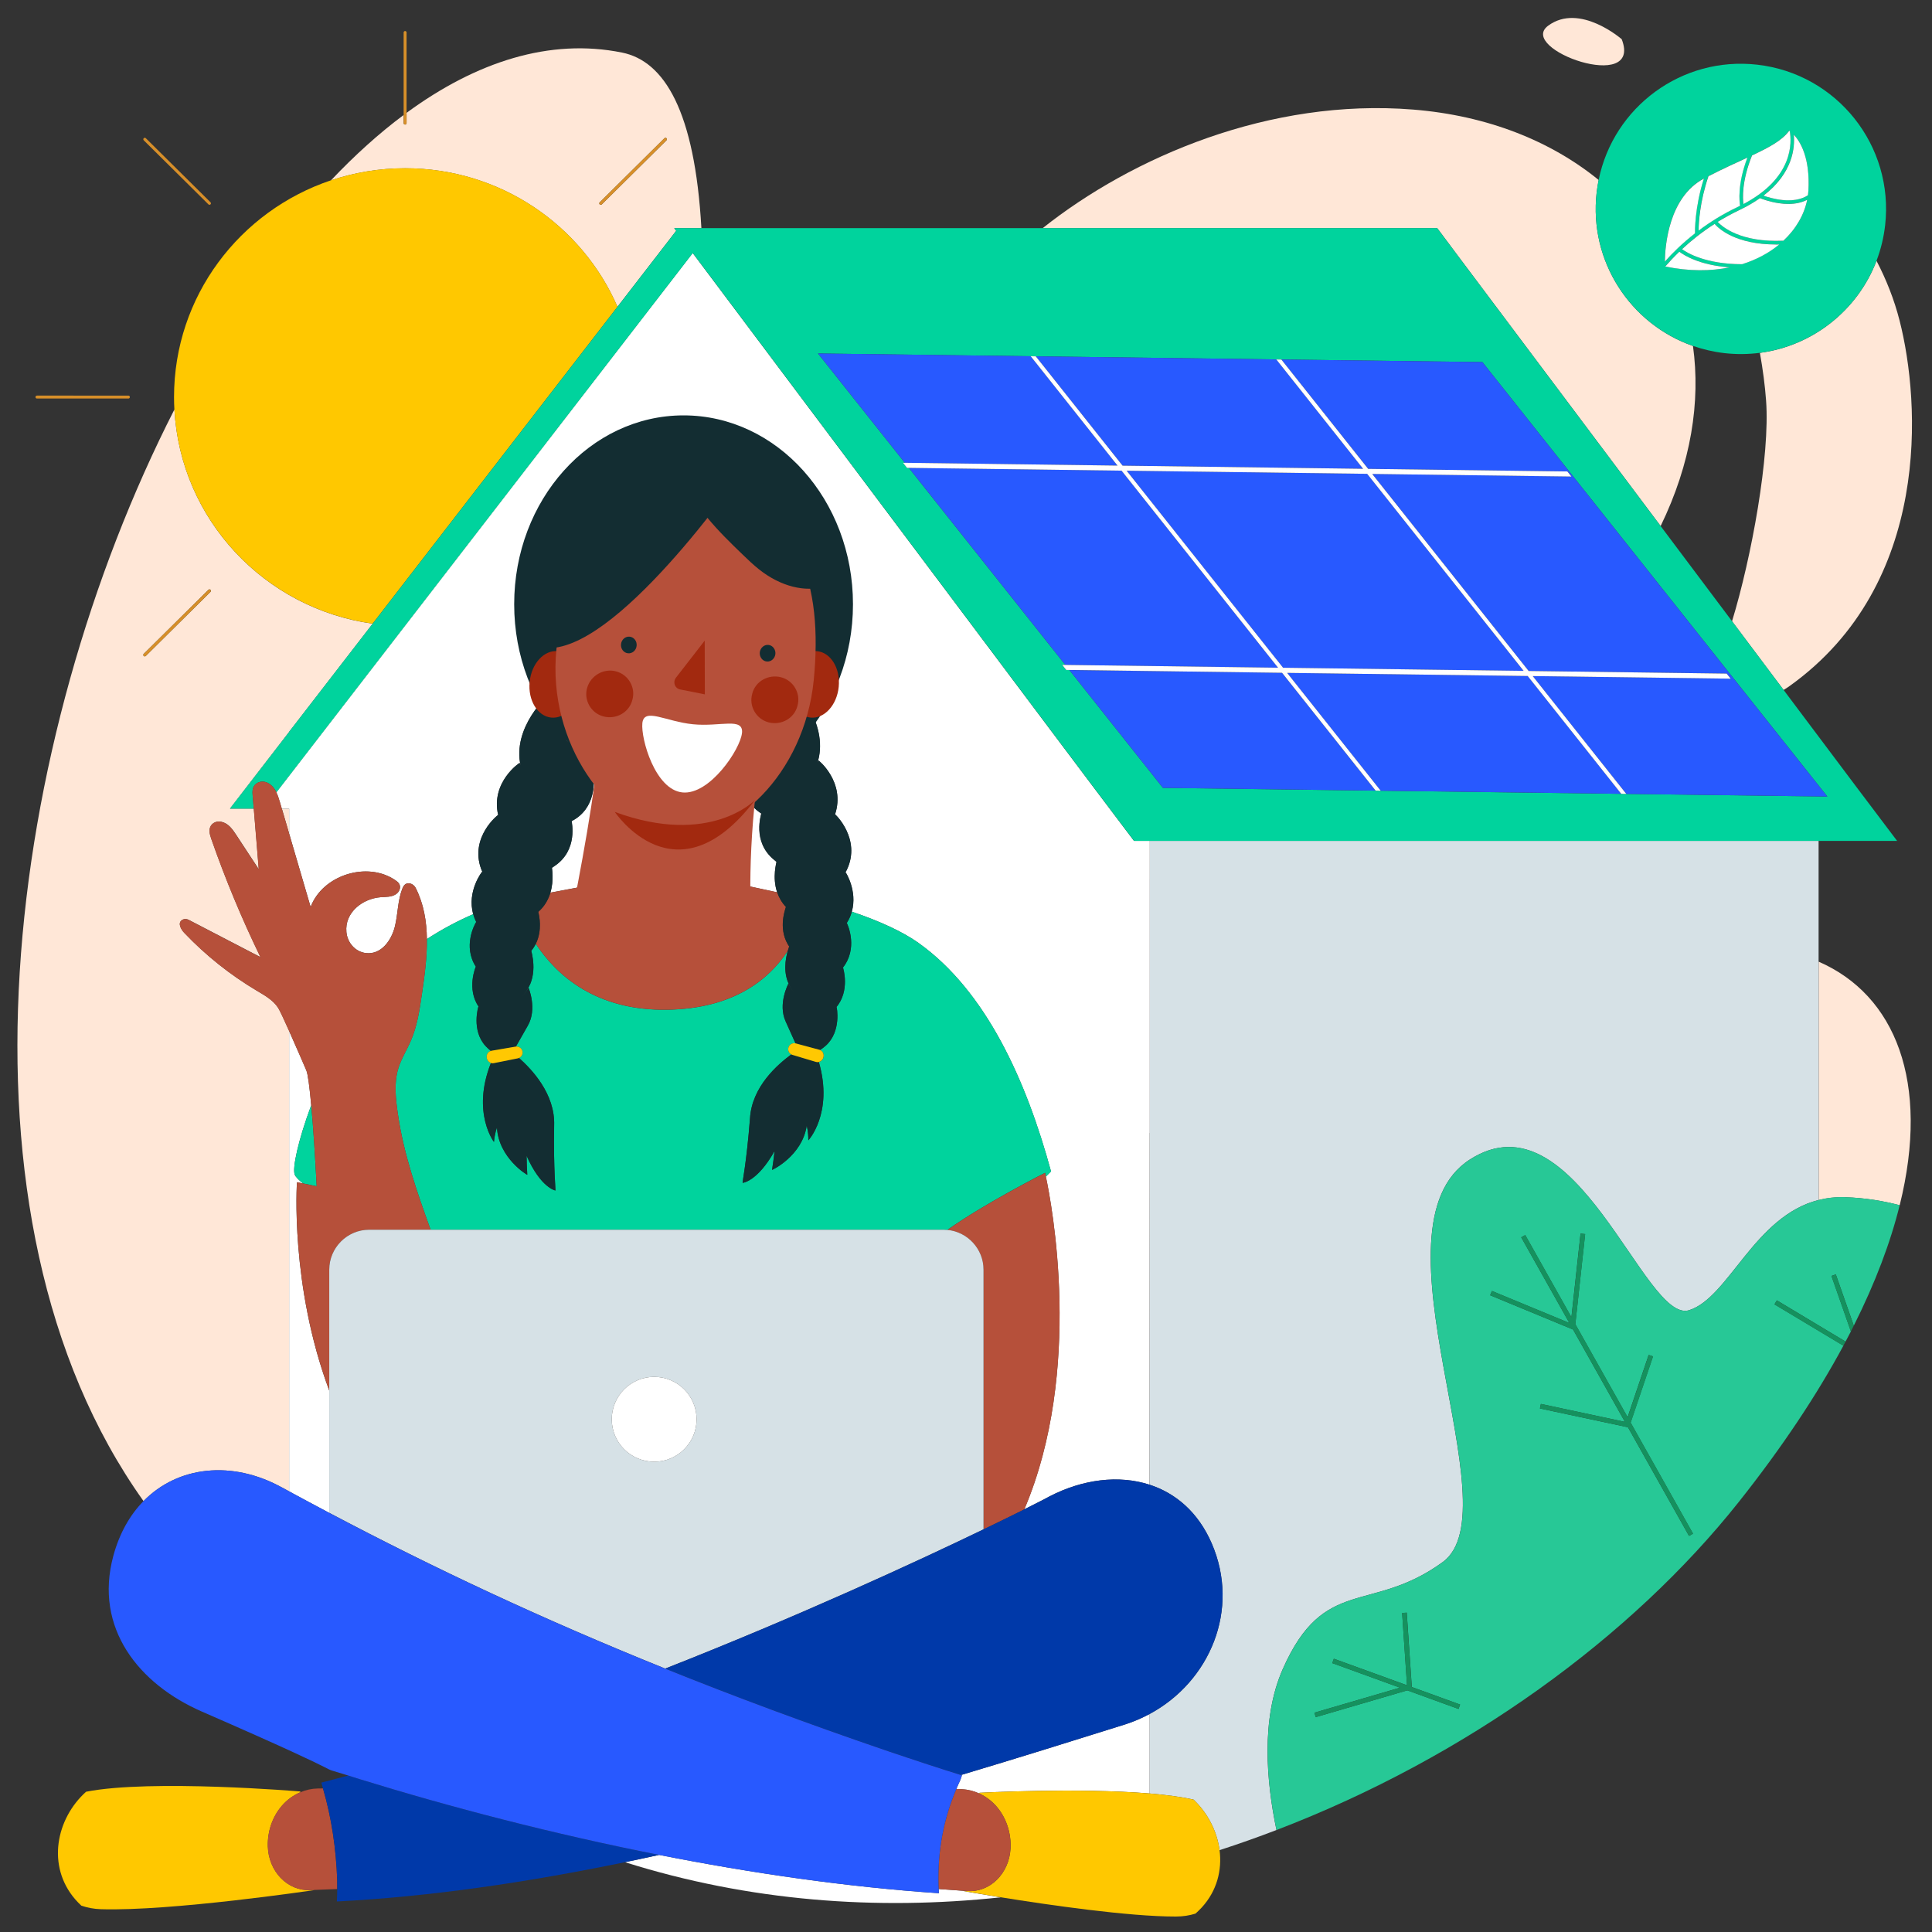
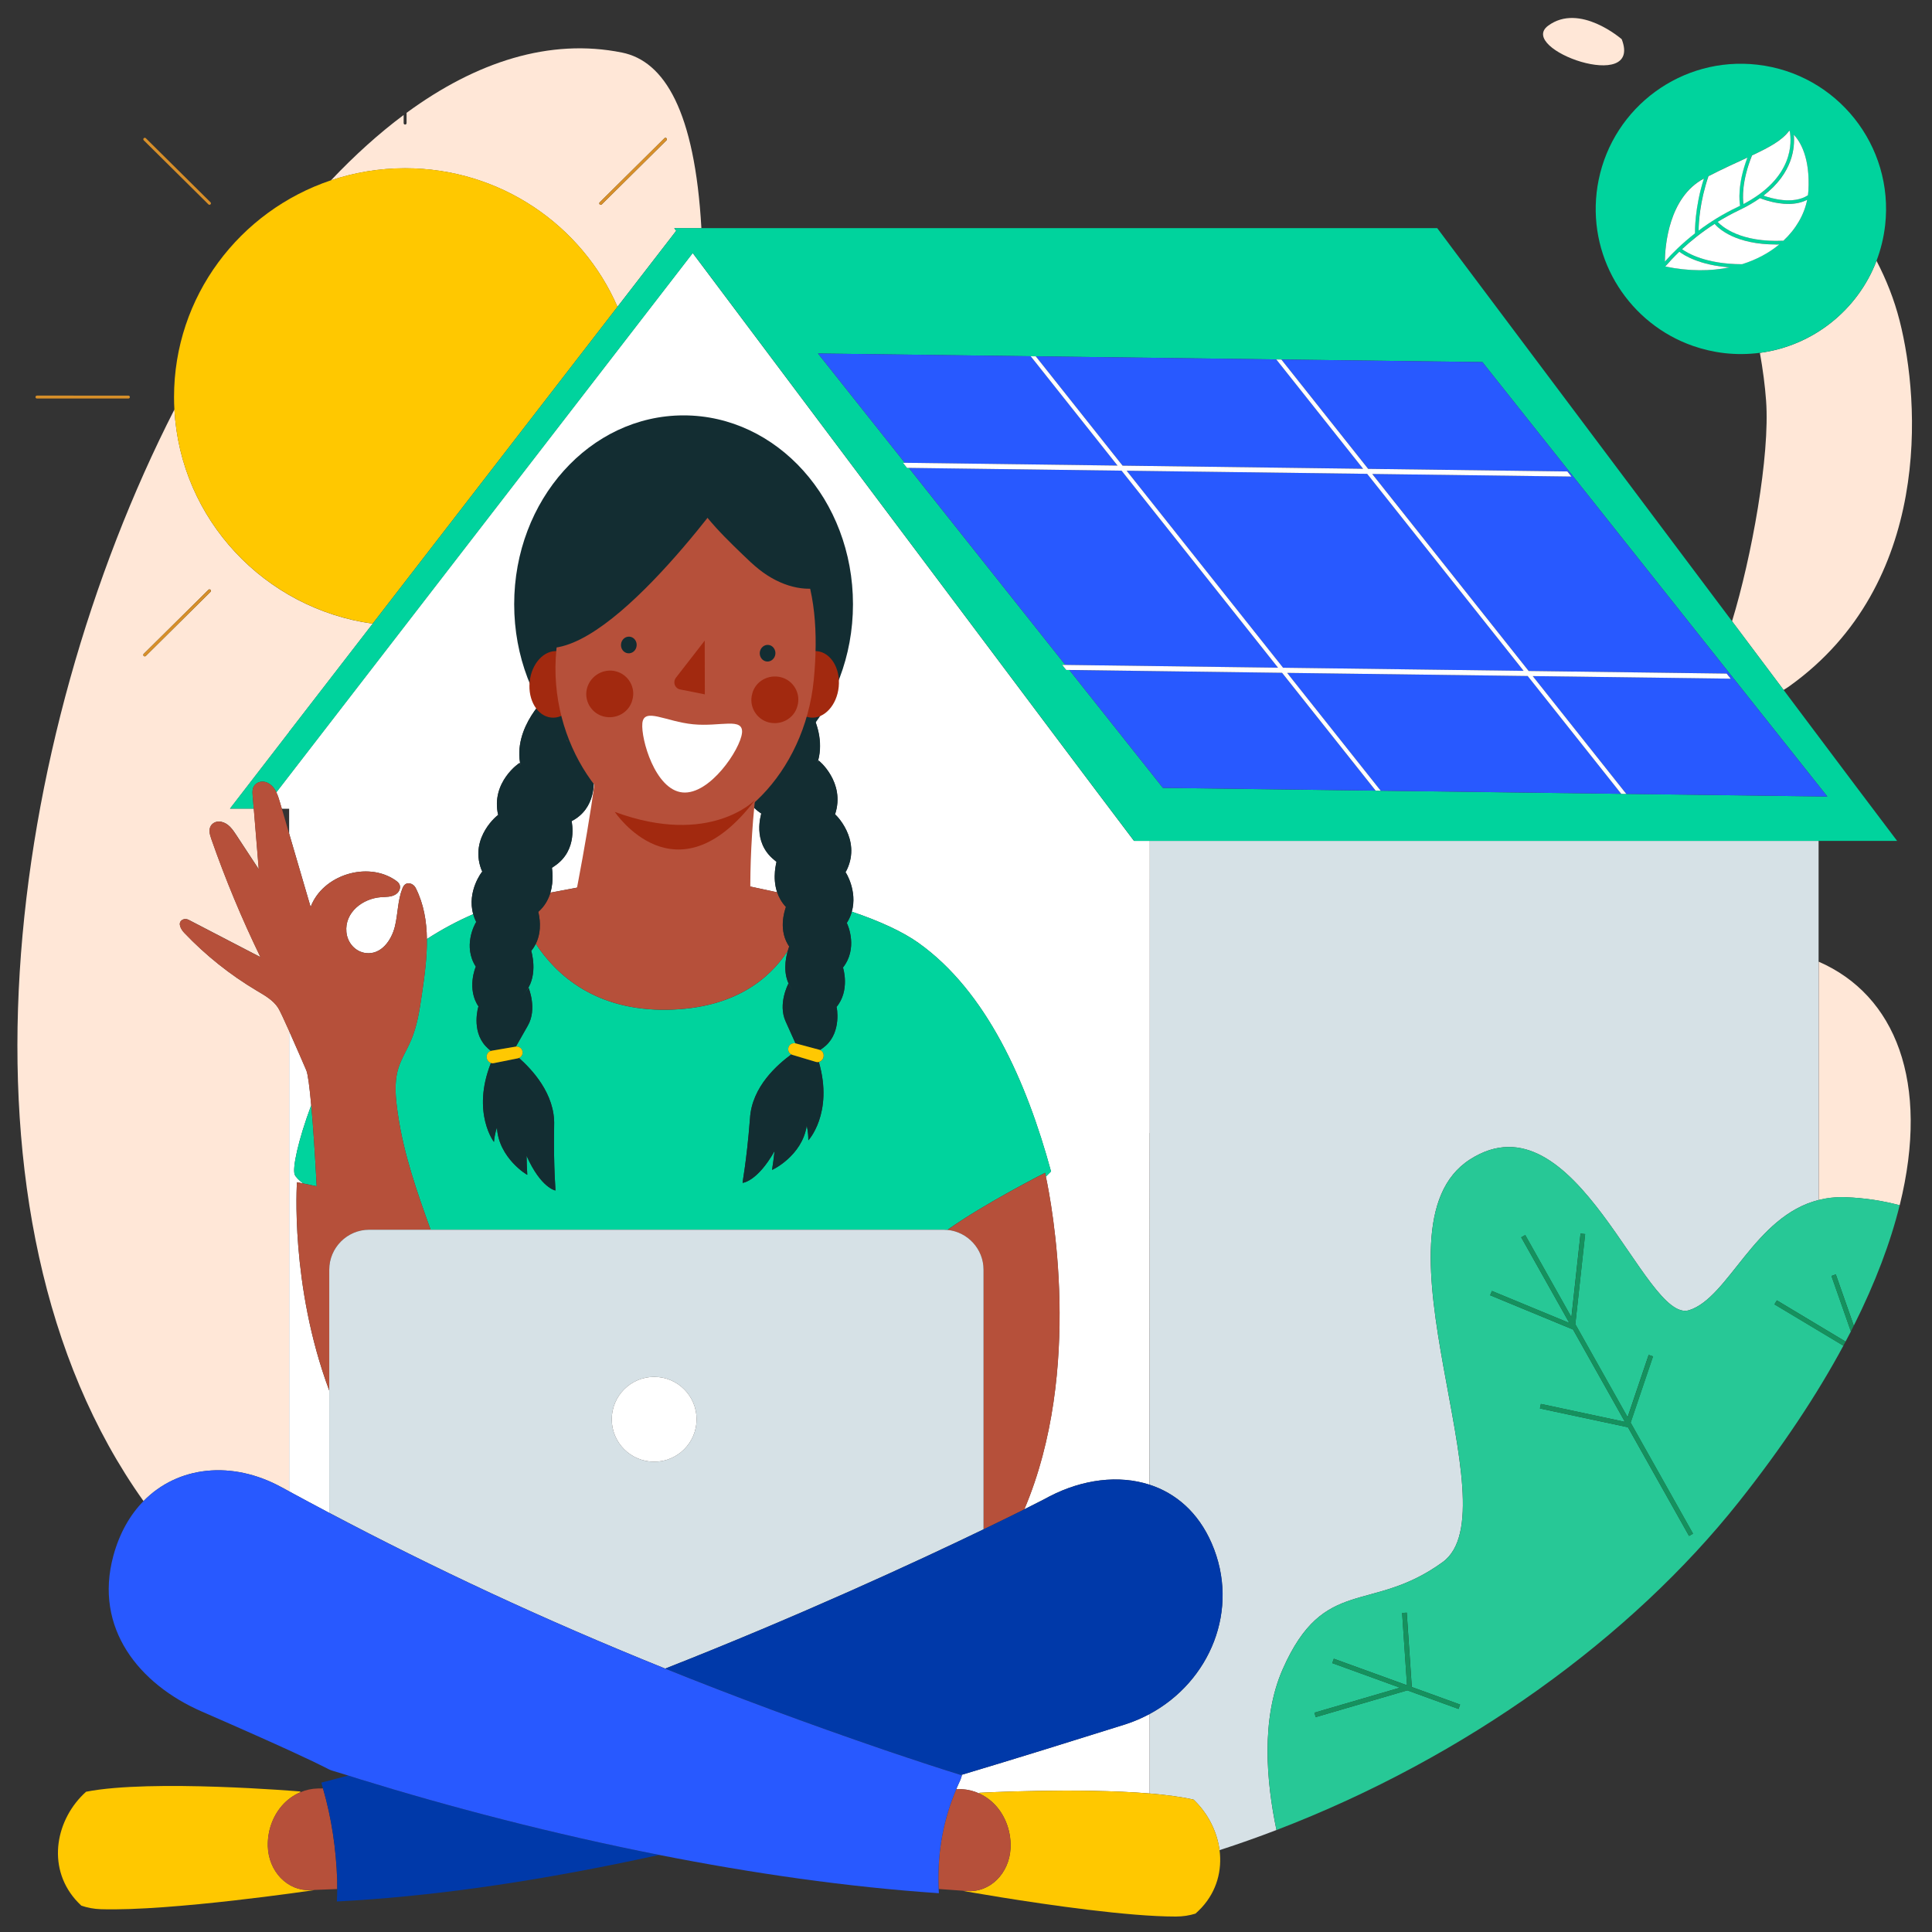
<svg xmlns="http://www.w3.org/2000/svg" id="Illustration" viewBox="0 0 500 500">
  <rect x="0" y="0" width="500" height="500" fill="#333333" stroke="none" />
  <defs>
    <style>
      .cls-1 {
        fill: #fff;
      }

      .cls-2 {
        fill: #15915e;
      }

      .cls-3 {
        fill: #d6e1e6;
      }

      .cls-4 {
        fill: #0039a9;
      }

      .cls-5 {
        fill: #ffc802;
      }

      .cls-6 {
        fill: #132d32;
      }

      .cls-7 {
        fill: #ffe7d7;
      }

      .cls-8 {
        fill: #27c896;
      }

      .cls-9 {
        fill: #a2290f;
      }

      .cls-10 {
        fill: #ffc800;
      }

      .cls-11 {
        fill: #2859ff;
      }

      .cls-12 {
        fill: none;
      }

      .cls-13 {
        fill: #d78f29;
      }

      .cls-14 {
        fill: #00d39d;
      }

      .cls-15 {
        fill: #b6503a;
      }
    </style>
  </defs>
  <g>
-     <path class="cls-12" d="m457.06,103.67c-.28-3.85-.84-8.03-1.6-12.36-2.98.39-6.05.44-9.17.08-2.84-.32-5.57-.96-8.16-1.87,2.01,14.44-.47,30.37-8.37,46.6l18.49,24.64c5.04-16.52,9.86-42.85,8.81-57.11Z" />
    <path class="cls-7" d="m477.43,309.84c5.4.17,10.11,1,14.21,2.08,7.91-31.91-1.14-54.41-20.97-63.04v61.69c2.09-.53,4.33-.8,6.76-.72Z" />
    <path class="cls-7" d="m72.86,384.89c.66.36,1.32.72,1.98,1.08v-119.15c-1.27-2.84-2.41-5.31-2.84-5.98-1.29-2.01-3.48-3.23-5.54-4.45-6.9-4.1-13.23-9.15-18.76-14.97-.88-.93-1.74-2.5-.62-3.29.51-.36,1.19-.37,1.75-.08l18.59,9.66c-4.83-9.94-9.08-20.16-12.72-30.59-.44-1.25-.85-2.7.17-3.77.63-.66,1.59-.87,2.47-.66,1.82.42,2.86,1.96,3.82,3.42,1.94,2.95,3.88,5.9,5.82,8.86-.43-5.23-.86-10.47-1.29-15.7h-6.16l15.32-19.86v-.02s.01-.6.01-.6h.45l.02-.03,21.13-27.35c-28.01-3.9-49.79-27-51.32-55.44C1.61,191.2-15.42,314.74,37.14,388.48c8.96-9.15,22.97-10.55,35.71-3.59Zm-35.66-215.67l16.74-16.58c.15-.15.39-.15.54,0,.15.15.15.39,0,.53l-16.74,16.58c-.07.07-.17.11-.27.11s-.19-.04-.27-.11c-.15-.15-.15-.39,0-.53Z" />
-     <path class="cls-7" d="m72.95,209.3c.63,2.14,1.25,4.29,1.88,6.43v-6.43h-1.88Z" />
    <path class="cls-7" d="m159.81,79.39l15.19-19.66-.02-.03-.49-.65h7.03c-1.71-30.3-9.57-43.24-20.56-45.45-18.65-3.76-37.68,2.35-55.74,15.6v2.66c0,.21-.17.38-.38.38s-.38-.17-.38-.38v-2.1c-6.41,4.78-12.7,10.46-18.81,16.92,6.03-2.02,12.48-3.13,19.19-3.13,24.65,0,45.81,14.77,54.96,35.86Zm-4.6-27.03l16.74-16.58c.15-.15.39-.15.54,0,.15.15.15.39,0,.53l-16.74,16.58c-.07.07-.17.11-.27.11s-.19-.04-.27-.11c-.15-.15-.15-.39,0-.53Z" />
    <path class="cls-7" d="m455.46,91.31c.77,4.33,1.32,8.5,1.6,12.36,1.05,14.26-3.76,40.58-8.81,57.11l13.34,17.78c.57-.34,1.12-.7,1.63-1.07,36.78-26.37,33.76-73.45,28.41-94.45-1.42-5.59-3.5-10.76-5.99-15.54-4.9,12.83-16.54,22.03-30.18,23.82Z" />
    <path class="cls-7" d="m419.7,10.15s-10.9-9.54-19.05-3.49c-8.14,6.04,24.56,17.69,19.05,3.49Z" />
-     <path class="cls-7" d="m372.45,59.7l4.3,5.76,53.02,70.68c7.89-16.23,10.37-32.17,8.37-46.6-16.21-5.65-26.95-21.93-24.93-39.7.13-1.11.31-2.19.52-3.26-12.36-10.07-28.75-16.67-47.98-18.22-37.16-3.01-72.72,12.27-95.94,30.71h102.16l.49.65Z" />
    <path class="cls-10" d="m96.44,161.41l63.37-82.02c-9.16-21.09-30.31-35.86-54.96-35.86-6.72,0-13.17,1.11-19.19,3.13-23.62,7.92-40.62,30.04-40.62,56.1,0,1.08.03,2.14.09,3.2,1.53,28.43,23.31,51.53,51.32,55.44Z" />
-     <path class="cls-13" d="m104.84,32.23c.21,0,.38-.17.38-.38V8.41c0-.21-.17-.38-.38-.38s-.38.17-.38.38v23.44c0,.21.17.38.38.38Z" />
    <path class="cls-13" d="m53.94,52.89c.07.07.17.11.27.11s.19-.04.27-.11c.15-.15.15-.39,0-.54l-16.74-16.58c-.15-.15-.39-.15-.54,0-.15.15-.15.39,0,.54l16.74,16.58Z" />
    <path class="cls-13" d="m9.56,103.14h23.67c.21,0,.38-.17.38-.38s-.17-.38-.38-.38H9.56c-.21,0-.38.17-.38.38s.17.38.38.38Z" />
    <path class="cls-13" d="m37.46,169.87c.1,0,.19-.04.27-.11l16.74-16.58c.15-.15.15-.39,0-.53-.15-.15-.39-.15-.54,0l-16.74,16.58c-.15.15-.15.39,0,.53.07.07.17.11.27.11Z" />
    <path class="cls-13" d="m155.47,53c.1,0,.19-.04.27-.11l16.74-16.58c.15-.15.15-.39,0-.53-.15-.15-.39-.15-.54,0l-16.74,16.58c-.15.15-.15.39,0,.53.07.07.17.11.27.11Z" />
    <polygon class="cls-1" points="74.83 188.78 74.83 189.38 75.29 188.78 74.83 188.78" />
    <path class="cls-3" d="m297.59,227.5v6.27h0v59.47s-.02,0-.03,0l-.03,91.01c6.77,2.2,12.56,7.13,16.04,15.14,7.47,17.19-.49,35.82-16.06,44.19v20.57c4.3.36,8.23.87,11.38,1.59,3.68,3.49,6.09,8.2,6.72,13.08,4.97-1.61,9.89-3.35,14.74-5.21-2.62-12.48-4.07-28.77,1.62-41.64,10.73-24.32,22.84-14.23,41.39-27.7s-20.38-86.63,7.07-104.21,45.17,42.67,56.71,39.02c10.25-3.24,16.88-24.34,33.51-28.52v-92.95h-173.07v9.89Z" />
    <path class="cls-1" d="m201.11,223.19c.2.18.61.53,1.17,1-.37-.32-.76-.65-1.17-1Z" />
    <path class="cls-1" d="m216.11,210.77s-.03.07-.04.1c.03-.06.04-.1.04-.1Z" />
    <path class="cls-1" d="m142.68,224.7c-.44.31-.86.6-1.26.88.6-.41,1.03-.72,1.26-.88Z" />
    <path class="cls-1" d="m128.92,210.91s0,.04.03.1c0-.04-.02-.07-.03-.1Z" />
    <path class="cls-1" d="m72.95,209.3h1.88v6.43c1.85,6.33,3.71,12.66,5.56,18.99,3.09-8.27,14.67-11.92,21.95-6.91.67.46,1.34,1.03,1.16,2.09-.11.63-.51,1.18-1.05,1.53-1.17.76-2.58.66-3.92.76-4.66.36-9.37,3.91-8.88,9.03.26,2.76,2.29,5.1,5.04,5.43,3.96.47,6.6-3.26,7.5-6.85.8-3.22.71-6.66,1.91-9.76.27-.69.65-1.41,1.56-1.44.83-.03,1.57.5,1.94,1.24,2.08,4.13,2.82,8.61,2.88,13.19,3.82-2.48,7.83-4.63,11.99-6.44-1.71-5.93,2.32-11.12,2.32-11.01,0,0,.04.08.11.2-.13-.3-.27-.59-.39-.91-3.01-8.28,4.45-14.12,4.41-13.96-1.98-8.55,5.64-13.63,5.58-13.48,0,0,.06.25.21.66-.1-.53-.19-1.09-.26-1.68-.91-9.85,8.5-17.59,8.41-17.42-.05.02.76,8.44,3.99,12.96,1.5-3.13,3.83-5.65,7.43-5.85,6.64-.23,12.92,1.42,12.93,1.41-.46.54-3.99,8.98-13.54,14.03-.09.13.87,7.67-5.88,11.02-.2.1-.38.2-.57.3.47-.23.73-.37.73-.38-.07.14,1.8,7.51-4.5,11.67-.21.15-.41.28-.61.42-.03.08.59,3.14-.41,6.45l9.75-1.84,35.15-1.21,13.78,2.95c-1.33-3.94-.14-7.78-.17-7.88-.19-.16-.37-.31-.57-.48-5.88-4.74-3.31-11.9-3.37-12.04,0,0,.24.17.69.45-.18-.12-.35-.23-.54-.35-6.4-3.97-4.73-11.39-4.81-11.53-9.03-5.93-11.75-14.66-12.16-15.25,0,.02,6.42-1.03,13.01-.18,3.56.54,5.64,3.26,6.84,6.52,3.64-4.2,5.24-12.5,5.19-12.52-.07-.18,8.57,8.42,6.73,18.14-.12.58-.26,1.13-.41,1.65.18-.39.28-.63.27-.64-.04-.15,7.06,5.62,4.28,13.95-.02-.16,6.85,6.35,3.07,14.31-.16.31-.32.58-.47.87.08-.11.13-.18.13-.19.01-.1,3.14,4.81,1.61,10.18,7.29,2.46,13.26,5.23,17.24,8.07,17.65,12.56,28.02,35.97,34.33,59.16-.44.46-.89.9-1.34,1.33,1.48,6.91,9.75,50.06-5.57,86.11,4.18-2.09,6.49-3.3,6.53-3.35,8.55-4.42,17.9-5.61,25.89-3.01l.03-91.01s.02,0,.03,0v-59.47h0v-16.15h-4.1l-9.97-13.21-11.76-15.65-92.47-123.27-107.76,139.56c.4.81.67,1.71.93,2.58.16.56.33,1.12.49,1.68Z" />
    <path class="cls-1" d="m192.36,199.1s.08.04.22.11c-.13-.06-.22-.11-.22-.11Z" />
    <path class="cls-1" d="m153.67,201.54s-.09.04-.23.09c.14-.05.23-.09.23-.09Z" />
    <path class="cls-14" d="m174.98,59.7l.02.03-15.19,19.66-63.37,82.02-21.13,27.35-.02.03-.45.6v.02s-15.33,19.86-15.33,19.86h6.16l-.27-3.24c-.1-1.16-.17-2.42.93-3.24.88-.65,2.06-.66,3.03-.15,1.04.55,1.7,1.42,2.18,2.41l107.76-139.56,92.47,123.27,11.76,15.65,9.97,13.21h197.47l-9.97-13.21-11.75-15.65-7.66-10.21-13.34-17.78-18.49-24.64-53.02-70.68-4.3-5.76-.49-.65h-197.47l.49.65Zm208.67,34.02l89.26,112.42-171.95-2.24-24.21-30.5h-.8s-1.05-1.33-1.05-1.33h.8s-40.49-50.98-40.49-50.98h-.47s-1.05-1.33-1.05-1.33h.47s-22.46-28.28-22.46-28.28l55.05.72h0s1.31.01,1.31.01h0s62.25.81,62.25.81h0s1.31.01,1.31.01h0s52.03.68,52.03.68Z" />
    <polygon class="cls-11" points="330.75 172.8 290.27 121.81 235.21 121.09 275.7 172.08 330.75 172.8" />
    <polygon class="cls-11" points="331.62 93.04 354.09 121.33 405.64 122 406.69 123.32 355.14 122.65 395.62 173.64 446.86 174.31 447.91 175.63 396.67 174.97 420.89 205.46 419.58 205.44 395.37 174.95 333.11 174.14 357.32 204.63 356.01 204.62 331.8 174.12 276.75 173.41 300.96 203.9 472.91 206.14 383.65 93.71 331.62 93.04" />
    <polygon class="cls-11" points="394.32 173.63 353.83 122.63 291.57 121.82 332.06 172.82 394.32 173.63" />
    <polygon class="cls-11" points="266.75 92.19 211.7 91.48 234.16 119.77 289.22 120.48 266.75 92.19" />
    <polygon class="cls-11" points="290.52 120.5 352.78 121.31 330.32 93.02 268.06 92.21 290.52 120.5" />
    <path class="cls-1" d="m331.8,174.12l24.21,30.49,1.31.02-24.21-30.49,62.25.81,24.21,30.49,1.31.02-24.21-30.49,51.23.67-1.05-1.32-51.23-.67-40.49-50.99,51.55.67-1.05-1.32-51.55-.67-22.46-28.29h0s-1.31-.02-1.31-.02h0s22.46,28.29,22.46,28.29l-62.25-.81-22.46-28.29h0s-1.31-.02-1.31-.02h0s22.46,28.29,22.46,28.29l-55.05-.72h-.47s1.05,1.32,1.05,1.32h.47s55.05.72,55.05.72l40.49,50.99-55.05-.72h-.8s1.05,1.31,1.05,1.31h.8s55.05.73,55.05.73Zm-40.23-52.3l62.25.81,40.49,50.99-62.25-.81-40.49-50.99Z" />
    <path class="cls-1" d="m291.29,446.24c-13.76,4.32-28.01,8.78-42.58,13.13.08.02.16.05.24.07-.12.38-.26.75-.38,1.14-.38.79-.73,1.6-1.07,2.41l1.45.06c1.56.07,3.08.46,4.49,1.11l.07-.19s25.46-1.36,44,.18v-20.57c-1.96,1.05-4.03,1.96-6.22,2.66Z" />
-     <path class="cls-1" d="m249.34,489.34l-6.41-.46c.02.36.03.72.05,1.08-23.69-1.59-48.34-5.16-72.4-9.91-2.95.65-5.89,1.27-8.84,1.88,32.09,10.12,65.12,12.54,97.24,9.1-5.8-.94-9.65-1.63-9.65-1.63v-.05Z" />
    <path class="cls-1" d="m76.86,305.96s.58.11,1.58.32c-1.11-.87-1.88-1.64-2.15-2.25-.69-1.6.85-8.88,4.26-18-.43-4.79-.87-8.12-1.27-9.03-.63-1.47-2.66-6.19-4.45-10.18v119.15c3.44,1.87,6.9,3.72,10.37,5.56v-31.67c-10.2-27.33-8.35-53.9-8.35-53.9Z" />
    <path class="cls-8" d="m470.66,310.56c-16.63,4.18-23.26,25.28-33.51,28.52-11.54,3.65-29.26-56.6-56.71-39.02s11.48,90.74-7.07,104.21-30.66,3.38-41.39,27.7c-5.69,12.87-4.24,29.16-1.62,41.64,49.18-18.84,91.9-49.96,119.67-84.95,11.29-14.23,20.23-27.75,27.04-40.4l-17.84-10.7.62-1.03,17.78,10.67c.47-.88.93-1.76,1.38-2.63l-5.03-14.36,1.13-.4,4.65,13.27c5.6-11.16,9.51-21.59,11.88-31.18-4.1-1.08-8.81-1.9-14.21-2.08-2.43-.08-4.67.19-6.76.72Zm-93.21,131.71l-13.24-4.81-23.7,6.93-.34-1.15,22.14-6.47-17.52-6.36.41-1.13,18.94,6.87-1.27-18.72,1.2-.08,1.31,19.25,12.5,4.54-.41,1.13Zm59.68-44.75l-15.82-28.15-22.78-4.86.25-1.17,21.75,4.64-13.43-23.9-21.45-8.87.46-1.11,20.04,8.29-12.46-22.17,1.04-.59,11.95,21.26,2.36-21.64,1.19.13-2.54,23.31,13.53,24.08,5.45-16.12,1.13.38-5.8,17.14,16.15,28.74-1.04.59Z" />
    <path class="cls-2" d="m473.97,330.22l5.03,14.36c.25-.5.5-.99.75-1.48l-4.65-13.27-1.13.4Z" />
    <polygon class="cls-2" points="364.05 417.36 362.86 417.44 364.13 436.16 345.19 429.29 344.79 430.41 362.31 436.77 340.17 443.24 340.51 444.39 364.21 437.46 377.45 442.27 377.86 441.14 365.36 436.61 364.05 417.36" />
    <polygon class="cls-2" points="427.82 351.04 426.69 350.66 421.24 366.78 407.71 342.69 410.25 319.39 409.06 319.25 406.7 340.9 394.75 319.64 393.7 320.22 406.16 342.39 386.12 334.1 385.66 335.21 407.11 344.08 420.54 367.98 398.79 363.33 398.54 364.51 421.32 369.37 437.14 397.52 438.18 396.93 422.03 368.19 427.82 351.04" />
    <path class="cls-2" d="m459.84,336.54l-.62,1.03,17.84,10.7c.19-.36.37-.71.56-1.06l-17.78-10.67Z" />
    <path class="cls-14" d="m204.56,245.41c.25.36.63.9,1.12,1.55-.34-.48-.72-1-1.12-1.55Z" />
    <path class="cls-14" d="m137.14,246.49c-.46.52-.88,1-1.27,1.44.55-.6.98-1.11,1.27-1.44Z" />
    <path class="cls-14" d="m270.68,304.5c.45-.44.9-.88,1.34-1.33-6.32-23.19-16.68-46.6-34.33-59.16-3.99-2.83-9.95-5.61-17.24-8.07-.27.95-.67,1.92-1.28,2.88-.01.02-.02.03-.03.04.39.75,2.86,6.64-.99,11.55.03-.07,1.94,6-1.76,10.3.07-.06.11-.1.11-.1.03-.06,1.35,6.35-2.85,10.05-.5.43-.98.79-1.44,1.09.73.26,1.13,1.1.89,1.94-.18.61-.65,1.04-1.19,1.17,3.88,13.35-2.89,20.51-2.72,20.24,0-2.32-.42-3.75-.42-3.75-1.19,7.84-9.03,11.52-8.97,11.42.25-1.64.47-3.26.65-4.87-4.52,8.03-8.35,8.22-8.25,8.23-.16.05.98-4.96,1.89-16.64.46-8.31,7.27-14.08,10.69-16.6-.62-.33-.93-1.07-.73-1.78.23-.79,1.04-1.27,1.83-1.07-.36-.8-1.13-2.53-2.55-5.67-2.1-4.57.7-9.75.69-9.81,0,0,.55,1.04,1.43,2.46-.29-.51-.61-1.07-.96-1.68-1.96-3.36-1.18-7.31-.63-9.22-4.8,7.3-13.89,14.89-31.05,15.2-18.62.35-28.82-8.97-34.15-17.06-.34.68-.77,1.35-1.33,1.99.1-.12.16-.19.16-.19-.03.07,1.88,5.98-1.23,10.31-.41.58-.78,1.1-1.11,1.58,1.01-1.33,1.65-2.32,1.66-2.31-.02.06,2.28,5.48-.24,9.83-1.71,2.99-2.64,4.64-3.07,5.4.81-.12,1.57.43,1.72,1.24.13.72-.25,1.43-.89,1.7,3.17,2.83,9.4,9.22,9.08,17.54-.2,11.72.46,16.81.31,16.75.09,0-3.7-.55-7.44-8.97.02,1.62.08,3.26.18,4.91.05.1-7.4-4.29-7.85-12.21,0,0-.56,1.38-.77,3.69.14.28-5.92-7.49-.79-20.41-.53-.18-.96-.65-1.08-1.28-.16-.85.32-1.65,1.07-1.84-.43-.34-.88-.75-1.33-1.22-3.83-4.09-1.91-10.34-1.89-10.28,0,0,.04.05.1.11-3.28-4.63-.8-10.49-.78-10.42-3.38-5.25-.36-10.88.1-11.59,0-.02-.02-.03-.03-.05-.33-.66-.57-1.31-.75-1.95-4.16,1.81-8.17,3.97-11.99,6.44.06,4.73-.6,9.58-1.29,14.26-.6,4.11-1.22,8.27-2.87,12.08-1.04,2.4-2.47,4.64-3.24,7.14-1.18,3.87-.66,8.02-.07,12.02,1.49,10.23,4.92,19.97,8.43,29.71h132.78c.33,0,.66.02.99.05,9.66-6.88,25.27-14.77,25.27-14.77,0,0,.08.34.21.96Z" />
    <path class="cls-14" d="m80.55,286.02c-3.41,9.13-4.95,16.4-4.26,18,.26.61,1.04,1.38,2.15,2.25.88.18,2.08.43,3.52.74-.41-7.96-.9-15.46-1.41-21Z" />
    <path class="cls-15" d="m270.68,304.5c-.13-.62-.21-.96-.21-.96,0,0-15.61,7.88-25.27,14.77,5.22.5,9.34,4.93,9.34,10.28v67.21c4.27-2.06,7.82-3.81,10.57-5.18,15.32-36.06,7.05-79.21,5.57-86.11Z" />
    <path class="cls-15" d="m139.33,235.95s-.02.02-.03.02c.22.92,1.12,4.73-.64,8.28,5.33,8.09,15.53,17.4,34.15,17.06,17.15-.31,26.25-7.91,31.05-15.2.2-.7.38-1.14.37-1.16,0,0,.05.07.14.2-3.07-4.27-1.35-9.36-.98-10.42,0,0-.02-.02-.02-.03-1.11-1.18-1.81-2.49-2.25-3.78l-13.78-2.95-35.15,1.21-9.75,1.84c-.51,1.69-1.43,3.45-3.1,4.92Z" />
    <path class="cls-6" d="m211.2,274.83c-2.04-.62-4.09-1.23-6.14-1.84-.1-.03-.19-.07-.27-.11-3.42,2.52-10.23,8.29-10.69,16.6-.91,11.68-2.05,16.7-1.89,16.64-.09,0,3.73-.2,8.25-8.23-.17,1.61-.39,3.24-.65,4.87-.06.1,7.78-3.57,8.97-11.42,0,0,.42,1.43.42,3.75-.17.27,6.6-6.9,2.72-20.24-.23.05-.47.06-.71-.01Z" />
    <path class="cls-6" d="m203.38,234.71s.02.02.02.03c-.37,1.06-2.09,6.15.98,10.42-.09-.13-.14-.2-.14-.2,0,.02-.17.46-.37,1.16-.55,1.91-1.34,5.86.63,9.22.35.61.67,1.17.96,1.68-.88-1.42-1.42-2.47-1.43-2.46.01.06-2.79,5.24-.69,9.81,1.42,3.14,2.19,4.87,2.55,5.67,0,0,.01,0,.02,0,2.06.55,4.13,1.11,6.2,1.67.04.01.07.03.11.04.46-.3.94-.66,1.44-1.09,4.2-3.71,2.88-10.12,2.85-10.05,0,0-.04.05-.11.1,3.7-4.3,1.78-10.37,1.76-10.3,3.86-4.9,1.39-10.8.99-11.55.01-.02.02-.03.03-.04.61-.96,1.01-1.92,1.28-2.88,1.52-5.37-1.6-10.28-1.61-10.18,0,0-.05.08-.13.19.16-.28.32-.56.47-.87,3.78-7.96-3.09-14.47-3.07-14.31,0,0-.01.04-.04.1.01-.04.03-.06.04-.1,2.77-8.33-4.33-14.1-4.28-13.95,0,0-.09.25-.27.64.15-.52.29-1.07.41-1.65,1.84-9.72-6.8-18.32-6.73-18.14.05.03-1.55,8.33-5.19,12.52-1.2-3.26-3.28-5.98-6.84-6.52-6.59-.86-13,.2-13.01.18.4.58,3.12,9.31,12.16,15.25,0,0,.09.05.22.11-.14-.07-.22-.11-.22-.11.08.14-1.59,7.56,4.81,11.53.19.12.36.24.54.35-.45-.28-.69-.44-.69-.45.06.14-2.5,7.3,3.37,12.04.2.17.38.32.57.48.03.1-1.16,3.94.17,7.88.44,1.29,1.14,2.59,2.25,3.78Zm2.31,12.26c-.49-.65-.88-1.2-1.12-1.55.41.56.78,1.08,1.12,1.55Zm-3.4-22.78c-.57-.47-.97-.82-1.17-1,.41.35.8.68,1.17,1Z" />
    <path class="cls-5" d="m205.9,270.03s-.01,0-.02,0c-.79-.2-1.61.28-1.83,1.07-.2.71.11,1.45.73,1.78.09.05.18.09.27.11,2.05.62,4.1,1.23,6.14,1.84.24.07.48.07.71.01.54-.13,1.02-.56,1.19-1.17.24-.83-.16-1.68-.89-1.94-.04-.01-.07-.03-.11-.04-2.07-.56-4.13-1.12-6.2-1.67Z" />
    <path class="cls-6" d="m127.76,275.16c-.24.05-.48.02-.71-.05-5.13,12.92.94,20.69.79,20.41.21-2.31.77-3.69.77-3.69.45,7.92,7.9,12.32,7.85,12.21-.1-1.65-.16-3.29-.18-4.91,3.74,8.42,7.53,8.97,7.44,8.97.15.07-.5-5.03-.31-16.75.32-8.32-5.91-14.71-9.08-17.54-.09.04-.19.07-.28.09-2.1.42-4.2.83-6.29,1.26Z" />
    <path class="cls-6" d="m123.25,238.59c-.46.71-3.48,6.34-.1,11.59-.02-.07-2.5,5.79.78,10.42-.06-.06-.1-.11-.1-.11-.02-.06-1.94,6.19,1.89,10.28.45.48.9.88,1.33,1.22.04,0,.07-.03.11-.03,2.11-.36,4.22-.72,6.33-1.08,0,0,.01,0,.02,0,.43-.76,1.36-2.41,3.07-5.4,2.52-4.35.22-9.77.24-9.83,0,0-.65.99-1.66,2.31.34-.48.71-1,1.11-1.58,3.11-4.33,1.2-10.24,1.23-10.31,0,0-.06.07-.16.19.56-.64.99-1.31,1.33-1.99,1.75-3.55.86-7.37.64-8.28,0,0,.02-.02.03-.02,1.67-1.47,2.59-3.23,3.1-4.92,1-3.31.38-6.37.41-6.45.2-.14.4-.28.61-.42,6.3-4.17,4.43-11.54,4.5-11.67,0,0-.26.14-.73.38.19-.1.37-.2.57-.3,6.75-3.35,5.78-10.89,5.88-11.02,0,0-.08.04-.23.09.13-.05.23-.09.23-.09,9.55-5.05,13.09-13.49,13.54-14.03,0,.02-6.29-1.64-12.93-1.41-3.59.2-5.92,2.71-7.43,5.85-3.23-4.52-4.04-12.94-3.99-12.96.09-.17-9.33,7.57-8.41,17.42.07.59.16,1.15.26,1.68-.15-.41-.22-.66-.21-.66.06-.15-7.56,4.93-5.58,13.48,0,.04.02.07.03.1-.02-.06-.03-.1-.03-.1.04-.16-7.42,5.68-4.41,13.96.13.32.26.61.39.91-.07-.12-.11-.2-.11-.2,0-.11-4.03,5.08-2.32,11.01.19.65.42,1.3.75,1.95,0,.02.02.03.03.05Zm12.63,9.34c.39-.44.81-.92,1.27-1.44-.28.33-.72.84-1.27,1.44Zm5.55-22.35c.4-.28.82-.57,1.26-.88-.22.16-.65.47-1.26.88Z" />
    <path class="cls-5" d="m127.15,271.95s-.07.02-.11.03c-.75.19-1.23.99-1.07,1.84.12.63.55,1.1,1.08,1.28.23.08.47.1.71.05,2.09-.42,4.19-.84,6.29-1.26.1-.02.19-.05.28-.09.64-.27,1.03-.98.89-1.7-.15-.81-.92-1.36-1.72-1.24,0,0-.01,0-.02,0-2.11.36-4.22.72-6.33,1.08Z" />
    <path class="cls-15" d="m80.55,286.02c.5,5.54,1,13.04,1.41,21-1.44-.31-2.64-.56-3.52-.74-1-.21-1.58-.32-1.58-.32,0,0-1.86,26.57,8.35,53.9v-31.28c0-5.68,4.65-10.33,10.33-10.33h15.9c-3.51-9.74-6.94-19.48-8.43-29.71-.58-4-1.1-8.15.07-12.02.76-2.5,2.2-4.74,3.24-7.14,1.65-3.81,2.27-7.97,2.87-12.08.69-4.69,1.36-9.53,1.29-14.26-.06-4.58-.8-9.06-2.88-13.19-.37-.74-1.11-1.26-1.94-1.24-.91.03-1.29.75-1.56,1.44-1.2,3.1-1.11,6.53-1.91,9.76-.89,3.59-3.54,7.32-7.5,6.85-2.75-.33-4.78-2.67-5.04-5.43-.49-5.12,4.22-8.67,8.88-9.03,1.34-.1,2.75,0,3.92-.76.54-.35.94-.9,1.05-1.53.18-1.06-.49-1.62-1.16-2.09-7.28-5.01-18.85-1.37-21.95,6.91-1.85-6.33-3.71-12.66-5.56-18.99-.63-2.14-1.25-4.29-1.88-6.43-.16-.56-.33-1.12-.49-1.68-.25-.87-.53-1.76-.93-2.58-.48-.99-1.14-1.87-2.18-2.41-.97-.51-2.15-.5-3.03.15-1.1.82-1.03,2.08-.93,3.24l.27,3.24c.43,5.23.86,10.47,1.29,15.7-1.94-2.95-3.88-5.9-5.82-8.86-.96-1.46-2-3-3.82-3.42-.89-.21-1.84,0-2.47.66-1.01,1.06-.6,2.52-.17,3.77,3.64,10.43,7.89,20.65,12.72,30.59l-18.59-9.66c-.55-.29-1.24-.28-1.75.08-1.12.79-.26,2.37.62,3.29,5.53,5.81,11.86,10.86,18.76,14.97,2.06,1.22,4.25,2.44,5.54,4.45.43.67,1.58,3.14,2.84,5.98,1.78,3.99,3.81,8.71,4.45,10.18.4.91.84,4.25,1.27,9.03Z" />
    <path class="cls-3" d="m254.54,395.79v-67.21c0-5.35-4.12-9.78-9.34-10.28-.32-.03-.65-.05-.99-.05H95.54c-5.68,0-10.33,4.65-10.33,10.33v62.94c26.99,14.26,55.13,27.49,86.95,40.31,34.49-13.56,64.58-27.45,82.39-36.04Zm-85.24-39.46c6.06,0,10.98,4.92,10.98,10.98s-4.92,10.98-10.98,10.98-10.98-4.92-10.98-10.98,4.92-10.98,10.98-10.98Z" />
    <path class="cls-10" d="m315.62,478.82c-.63-4.88-3.04-9.59-6.72-13.08-3.15-.72-7.08-1.24-11.39-1.59-18.54-1.54-44-.18-44-.18l-.07.19c1.77.81,3.39,2.04,4.71,3.65,2.36,2.89,3.58,6.72,3.37,10.61-.17,3.11-1.44,6.01-3.54,8.07-2.1,2.06-4.86,3.11-7.66,2.91l-.98-.07v.05s3.84.69,9.65,1.63c12.18,1.96,33.02,5,45.31,4.99,1.85,0,3.55-.28,5.09-.76.55-.5,1.09-1.01,1.61-1.57,3.96-4.32,5.29-9.69,4.62-14.86Z" />
    <path class="cls-15" d="m247.5,462.99c-3.31,7.73-4.86,16.01-4.62,24.84.01.35.03.7.05,1.04l6.41.46.98.07c2.8.2,5.56-.85,7.66-2.91,2.1-2.06,3.38-4.97,3.54-8.07.21-3.9-1.01-7.72-3.37-10.61-1.32-1.61-2.93-2.84-4.71-3.65-1.42-.65-2.93-1.04-4.49-1.11l-1.45-.06Z" />
    <path class="cls-10" d="m72.66,486.02c-2.05-2.13-3.25-5.07-3.34-8.18-.11-3.9,1.2-7.69,3.64-10.51,1.36-1.57,3-2.75,4.8-3.5l-.07-.2s-38.59-3.25-55.41.07c-7.75,6.94-10.28,19.22-2.8,27.86.5.57,1.02,1.11,1.57,1.62,1.53.53,3.22.86,5.07.92,18.14.57,55.11-4.93,55.11-4.93v-.05s-.98.04-.98.04c-2.8.11-5.53-1.02-7.58-3.14Z" />
    <path class="cls-15" d="m83.6,462.84l-1.34.02c-1.56.02-3.09.36-4.52.97-1.79.76-3.44,1.94-4.8,3.5-2.44,2.82-3.75,6.6-3.64,10.51.09,3.11,1.29,6.06,3.34,8.18,2.05,2.13,4.78,3.26,7.58,3.14l.98-.04,6.07-.24c0-.78,0-1.57-.01-2.36-.27-7.94-1.44-16.01-3.67-23.67Z" />
    <path class="cls-4" d="m92.93,460.4c-1.1-.35-2.02-.65-2.8-.89-2.33.63-4.65,1.24-6.97,1.83.16.5.29,1,.44,1.51,2.23,7.65,3.4,15.72,3.67,23.67.02.79.02,1.58.01,2.36-.01,1.08-.04,2.15-.1,3.22,24.36-1.25,49.46-4.99,74.56-10.17,2.95-.61,5.89-1.23,8.84-1.88-27.42-5.41-54.07-12.36-77.65-19.65Z" />
    <path class="cls-4" d="m297.52,443.58c15.57-8.37,23.53-27.01,16.06-44.19-3.48-8.01-9.27-12.93-16.04-15.14-7.99-2.6-17.34-1.41-25.89,3.01-.04.05-2.35,1.27-6.53,3.35-2.75,1.37-6.3,3.12-10.57,5.18-17.81,8.59-47.9,22.48-82.39,36.04,17.63,7.1,36.38,14.08,56.71,21.04,8.42,2.86,14.85,4.95,19.85,6.5,14.57-4.36,28.82-8.81,42.58-13.13,2.19-.71,4.26-1.61,6.23-2.66Z" />
    <path class="cls-11" d="m170.58,480.05c24.06,4.75,48.71,8.32,72.4,9.91-.02-.36-.03-.72-.05-1.08-.02-.35-.04-.7-.05-1.04-.24-8.84,1.31-17.11,4.62-24.84.34-.81.69-1.61,1.07-2.41.12-.39.25-.75.38-1.14-.08-.02-.16-.05-.24-.07-5-1.55-11.43-3.64-19.85-6.5-20.32-6.96-39.08-13.93-56.71-21.04-31.81-12.82-59.95-26.05-86.95-40.31-3.47-1.84-6.93-3.69-10.37-5.56-.66-.36-1.32-.72-1.98-1.08-12.75-6.96-26.75-5.56-35.71,3.59-3.49,3.56-6.22,8.3-7.81,14.18-5.06,18.71,6.63,33.2,22.93,40.3,44.34,19.33,27,13.15,37.88,16.55.78.24,1.7.53,2.8.89,23.58,7.29,50.23,14.24,77.65,19.65Z" />
    <path class="cls-1" d="m169.3,378.29c6.06,0,10.98-4.92,10.98-10.98s-4.92-10.98-10.98-10.98-10.98,4.92-10.98,10.98,4.92,10.98,10.98,10.98Z" />
    <path class="cls-14" d="m438.13,89.52c2.59.9,5.32,1.54,8.16,1.87,3.12.35,6.19.31,9.17-.08,13.64-1.79,25.28-10.99,30.18-23.82,1.1-2.89,1.86-5.96,2.23-9.18,2.34-20.61-12.47-39.22-33.09-41.57-19.51-2.22-37.22,10.93-41.05,29.82-.22,1.07-.4,2.15-.52,3.26-2.02,17.77,8.72,34.05,24.93,39.7Zm26.09-54.67c1.62,1.71,4.28,5.88,3.78,14.53-.02.38-.06.76-.11,1.14-3.83,2.5-9.56.8-11.53.1,7.65-5.86,8.17-12.51,7.85-15.77Zm-8.74,16.42c.57.23,2.5.96,4.9,1.31.85.12,1.66.19,2.44.19,1.87,0,3.51-.37,4.88-1.08-.77,3.85-2.9,7.55-6.16,10.6-11.07.49-15.8-3.57-17.01-4.87,1.73-1.07,3.6-2.1,5.62-3.06,2.06-.98,3.82-2.02,5.34-3.09Zm-4.66,17.1c-9.37-.01-14.18-2.9-15.54-3.89,2.29-2.14,5.1-4.41,8.44-6.55,1.1,1.26,5.45,5.33,15.92,5.33.26,0,.54-.01.8-.02-2.62,2.17-5.86,3.95-9.63,5.12Zm-15.97-4.23h0Zm14.89-10.61c-3.9,1.85-7.28,3.98-10.17,6.15.03-1.92.32-7.54,2.56-14.09,3.77-1.94,7.15-3.46,10.07-4.81-2.64,6.96-2.07,11.47-1.89,12.46-.19.1-.38.19-.58.29Zm-8.78-7.33c-2.43,7.58-2.32,13.73-2.3,14.18-3.29,2.57-5.88,5.14-7.81,7.31.06-4.01.98-16.65,10.11-21.5Zm-10,22.76c1-1.16,2.21-2.46,3.64-3.84,1.17.9,5.18,3.49,13.05,4.06-4.88,1-10.49,1.05-16.68-.22Zm32.07-35.13s.06.03.13.09c.51,2.74,1.12,12.02-11.98,18.89-.19-1.36-.49-5.9,2.23-12.59,4.49-2.11,7.77-3.88,9.61-6.39Z" />
    <path class="cls-1" d="m434.61,65.13c-1.43,1.38-2.64,2.68-3.64,3.84,6.19,1.28,11.8,1.23,16.68.22-7.86-.57-11.88-3.16-13.05-4.06Z" />
    <path class="cls-1" d="m456.37,50.63c1.97.7,7.7,2.4,11.53-.1.05-.38.08-.76.11-1.14.5-8.65-2.16-12.82-3.78-14.53.31,3.26-.2,9.91-7.85,15.77Z" />
    <path class="cls-1" d="m452.22,40.79c-2.92,1.35-6.3,2.87-10.07,4.81-2.25,6.55-2.54,12.17-2.56,14.09,2.88-2.16,6.26-4.3,10.17-6.15.2-.09.38-.19.58-.29-.18-.99-.75-5.5,1.89-12.46Z" />
    <path class="cls-1" d="m459.66,63.27c-10.48,0-14.83-4.07-15.92-5.33-3.34,2.14-6.15,4.41-8.44,6.55,1.36.99,6.17,3.88,15.54,3.89,3.77-1.18,7.01-2.95,9.63-5.12-.27,0-.54.02-.8.02Z" />
    <path class="cls-1" d="m444.53,57.43c1.22,1.3,5.95,5.36,17.01,4.87,3.26-3.05,5.39-6.75,6.16-10.6-1.37.71-3.01,1.08-4.88,1.08-.78,0-1.59-.06-2.44-.19-2.4-.35-4.33-1.08-4.9-1.31-1.52,1.07-3.28,2.11-5.34,3.09-2.01.96-3.88,1.99-5.62,3.06Z" />
    <path class="cls-1" d="m453.43,40.22c-2.72,6.69-2.42,11.23-2.23,12.59,13.1-6.87,12.49-16.15,11.98-18.89-.08-.05-.13-.09-.13-.09-1.84,2.51-5.12,4.28-9.61,6.39Z" />
    <path class="cls-1" d="m430.86,67.7c1.93-2.17,4.52-4.74,7.81-7.31-.01-.46-.12-6.61,2.3-14.18-9.13,4.84-10.06,17.48-10.11,21.5Z" />
  </g>
  <g>
    <g>
      <ellipse class="cls-6" cx="176.91" cy="156.38" rx="43.84" ry="48.88" />
      <path class="cls-15" d="m196.21,200.33c-3.09,22.28-1.74,39.77-1.74,39.77,0,0-9.76,16.61-25.91,14.64-16.27-1.98-20.87-16.57-20.87-16.57,0,0,5.97-29.53,6.67-40.56l41.85,2.71Z" />
      <g>
        <path class="cls-9" d="m209.77,185.71c3.56.35,6.82-3.21,7.29-7.96.47-4.75-2.04-8.88-5.6-9.23-3.56-.35-6.82,3.21-7.29,7.96-.47,4.75,2.04,8.88,5.6,9.23" />
        <path class="cls-9" d="m142.67,185.71c3.56.35,6.82-3.21,7.29-7.96.47-4.75-2.04-8.88-5.6-9.23-3.56-.35-6.82,3.21-7.29,7.96-.47,4.75,2.04,8.88,5.6,9.23" />
        <path class="cls-15" d="m210.6,175.97c-2.4,24.39-20.96,41.84-36.98,39.88-16.01-1.96-32.03-23.31-29.63-47.71,2.4-24.39,15.36-43.28,38.33-40.64,24.85,2.96,30.68,24.07,28.28,48.47" />
        <path class="cls-6" d="m162.53,169.07c1.12.11,2.12-.76,2.23-1.95.12-1.19-.69-2.24-1.81-2.35-1.12-.11-2.12.76-2.23,1.95-.12,1.19.69,2.24,1.81,2.35" />
        <path class="cls-6" d="m200.67,169.25c-.11,1.14-1.1,2.06-2.23,1.95-1.14-.11-1.92-1.21-1.81-2.35.11-1.14,1.1-2.06,2.23-1.95,1.14.11,1.92,1.21,1.81,2.35" />
        <path class="cls-1" d="m192.02,189.71c-.41,4.17-8.32,16.07-15.4,15.37-7.08-.7-10.78-13.87-10.38-17.91.41-4.17,6.04-.43,13.12.27,7.08.7,13.08-1.9,12.67,2.27" />
        <path class="cls-9" d="m194.69,179.51c-.95,3.22,1.01,6.61,4.24,7.44,3.24.83,6.61-1.01,7.44-4.24.95-3.22-1.01-6.61-4.25-7.44-3.24-.83-6.61,1.01-7.44,4.24" />
        <path class="cls-9" d="m151.96,177.98c-.95,3.22,1.01,6.61,4.24,7.44,3.24.83,6.61-1.01,7.44-4.24.96-3.22-1.01-6.61-4.24-7.44-3.11-.82-6.48,1.02-7.44,4.24" />
        <path class="cls-9" d="m182.38,165.79l-7.45,9.6c-.88,1.19-.27,2.78,1.1,3.04l6.38,1.27-.03-13.91Z" />
        <path class="cls-9" d="m195.43,207.01s-11.6,12.22-36.32,3.11c0,0,15.85,23.84,36.32-3.11" />
        <path class="cls-6" d="m194.44,118.73s-30.37,44.94-49.88,48.74,5.45-40.84,5.45-40.84l44.43-7.9Z" />
      </g>
    </g>
    <path class="cls-6" d="m176.29,122.86c3.26,8.3,9.71,14.7,15.82,20.58,1.42,1.37,2.85,2.75,4.36,3.94,5.51,4.37,11.94,6.01,17.07,4.35.44-.14.89-.32,1.13-.77.43-.81,0-2.12-.45-3.22-5.19-12.46-14.85-23.26-25.21-28.18-1.18-.56-2.39-1.05-3.55-1.15-2.33-.19-4.17,1.25-5.87,2.64-.93.76-1.89,1.58-2.24,2.94s.2,3.44,1.45,4.28l-2.5-5.41Z" />
  </g>
</svg>